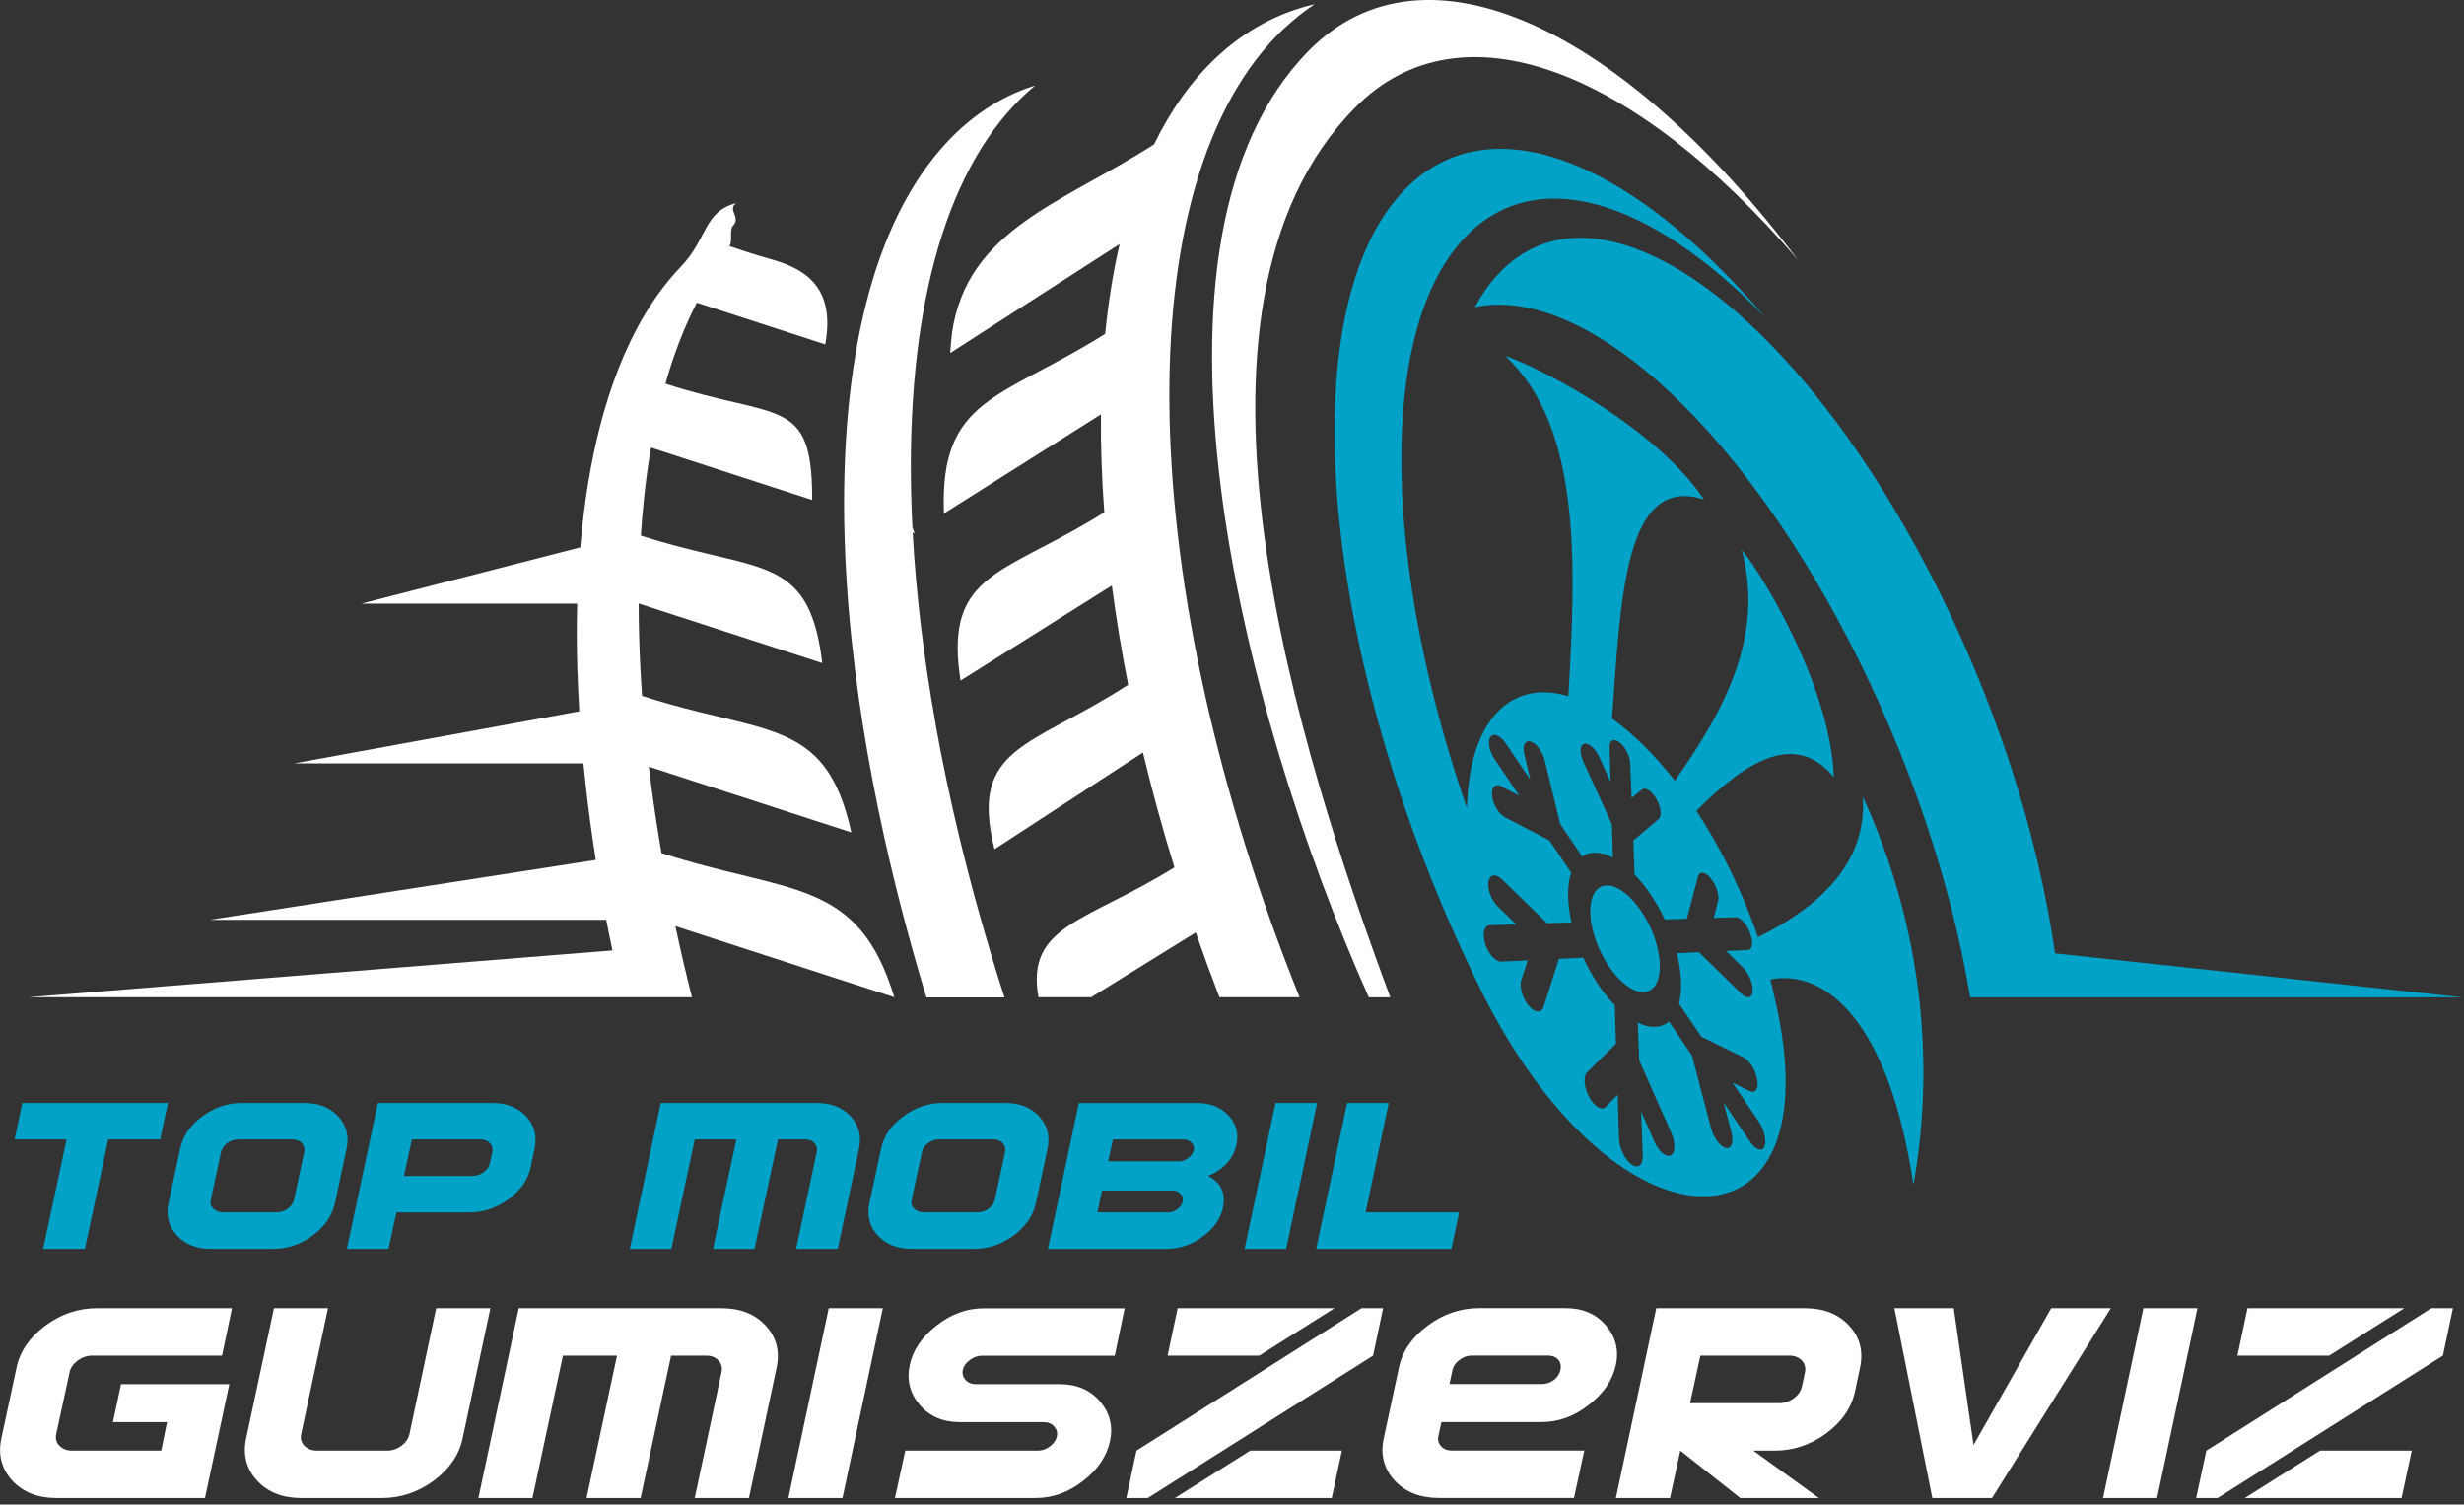
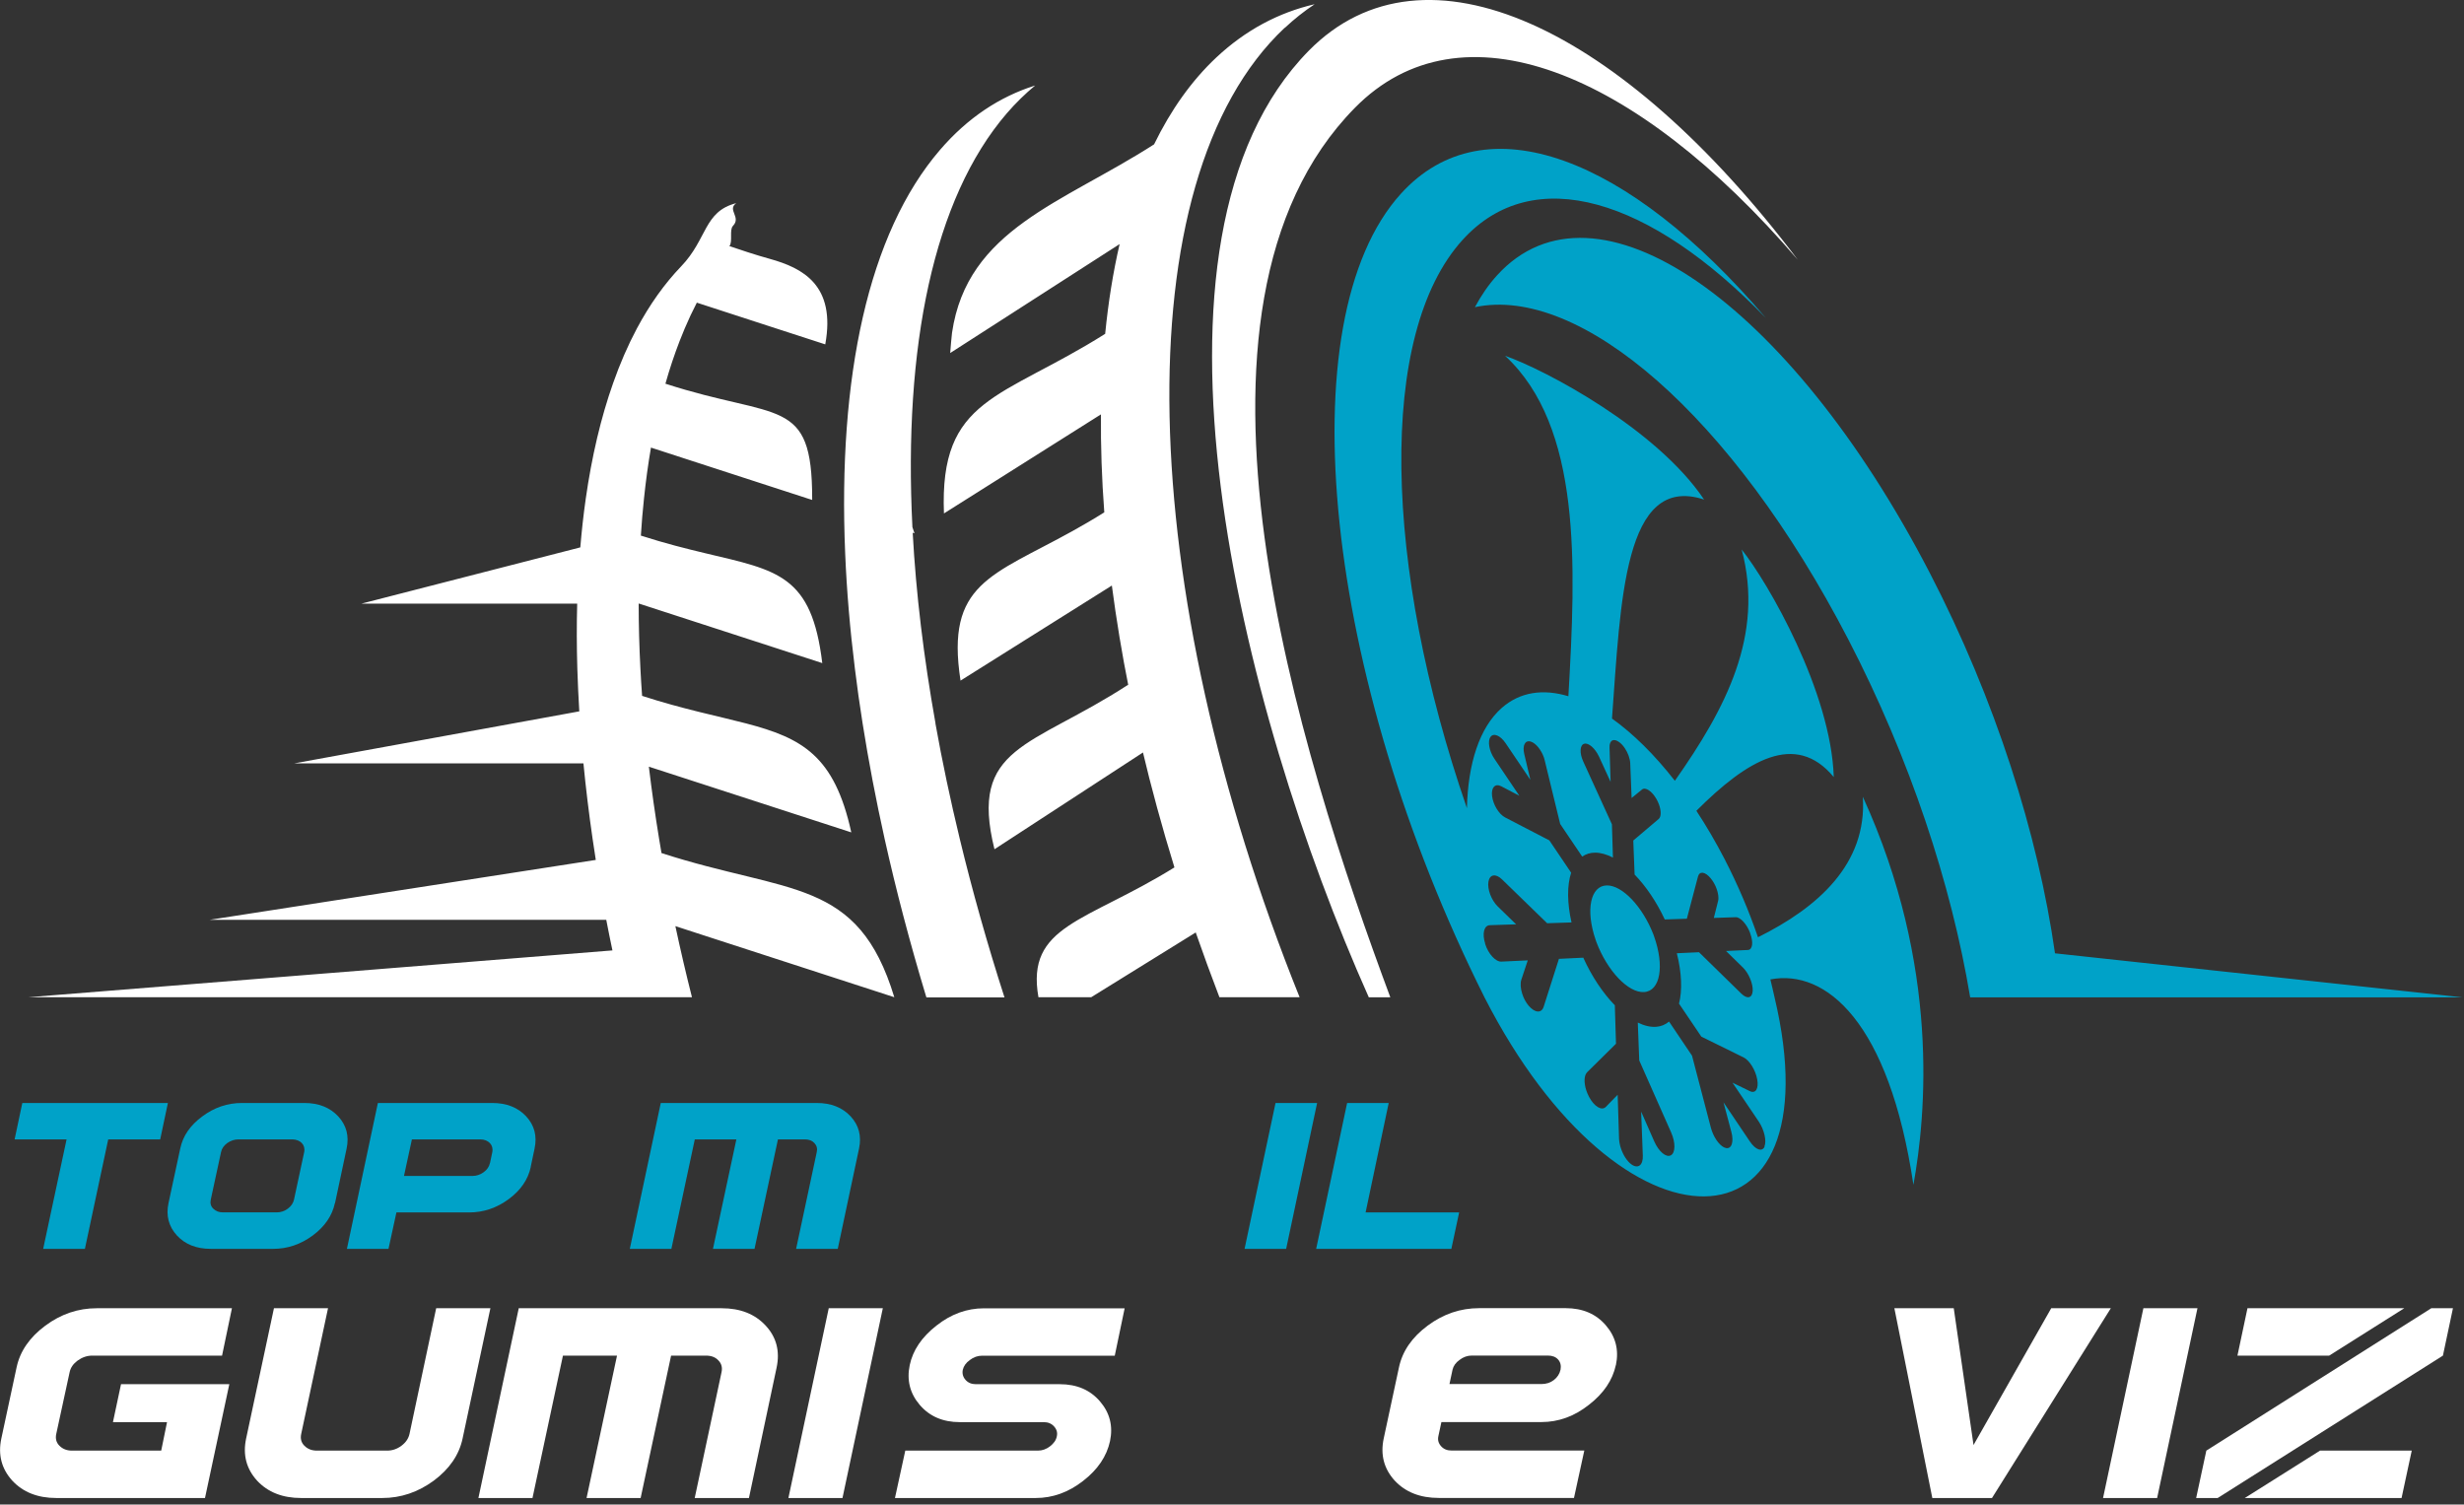
<svg xmlns="http://www.w3.org/2000/svg" width="339" height="207" viewBox="0 0 339 207" fill="none">
  <rect x="0" y="0" width="339" height="207" fill="#333333" stroke="none" />
  <g clip-path="url(#clip0_1_2)">
    <path d="M227.47 128.55C225.99 124.74 223.2 121.78 221.06 121.82C218.82 121.86 218.11 125.19 219.53 129.31C219.56 129.41 219.6 129.5 219.63 129.6C221.12 133.56 224.02 136.63 226.2 136.49C228.43 136.35 229.02 132.9 227.57 128.83C227.54 128.74 227.5 128.64 227.47 128.55ZM241.86 128.94C240.64 125.36 239.1 121.74 237.27 118.19C236.04 115.82 234.74 113.6 233.39 111.55C240.33 104.62 247 100.54 252.29 106.91C251.93 95.2 243.27 80.17 239.62 75.6C242.77 87.4 237.41 97.49 230.43 107.42C227.62 103.82 224.67 100.92 221.78 98.86C222.98 82.76 223.39 65.1 234.45 68.73C227.92 59 212.6 50.88 207.07 48.95C217.62 58.72 216.83 77.67 215.78 95.79C212.3 94.74 209.12 95.19 206.61 97.4C203.54 100.11 201.97 105.05 201.82 111.19C190.34 77.95 189.46 45.97 201.22 33.01C210.98 22.25 227.02 27.29 242.93 43.73C224.11 21.64 204.34 13.86 192.74 26.65C176.95 44.06 182.17 93.14 204.25 137.24C223.09 174.11 252.72 173.34 244.15 137.24C243.96 136.42 243.78 135.59 243.57 134.75C251.2 133.29 259.91 140.57 263.25 163.01C264.98 153.46 266.95 132.93 256.29 109.62C256.9 118.86 250.12 124.86 241.84 128.96L241.86 128.94ZM242.78 157.75C242.44 158.52 241.54 158.21 240.76 157.06L237.12 151.66L238.2 155.72C238.57 157.1 238.24 158.11 237.46 157.95C236.76 157.81 235.95 156.8 235.52 155.59C235.47 155.44 235.42 155.29 235.38 155.14L232.79 145.24L229.63 140.55C229.13 140.97 228.54 141.22 227.87 141.27C227.09 141.33 226.24 141.13 225.33 140.69L225.53 145.9L229.92 155.81C230.53 157.19 230.52 158.6 229.88 158.95C229.24 159.3 228.22 158.45 227.6 157.05L225.79 152.94L226.02 158.99C226.07 160.3 225.38 160.85 224.47 160.21C223.86 159.78 223.32 158.92 223.01 158C222.86 157.55 222.77 157.09 222.75 156.66L222.56 150.62L220.93 152.29C220.37 152.86 219.34 152.25 218.63 150.92C218.48 150.63 218.35 150.34 218.25 150.04C217.9 148.98 217.92 147.96 218.36 147.52L222.33 143.6L222.17 138.31C220.5 136.59 218.98 134.31 217.83 131.76L214.48 131.92L212.38 138.51C212.08 139.45 211.15 139.37 210.29 138.34C209.91 137.88 209.61 137.31 209.43 136.73C209.2 136.01 209.14 135.29 209.31 134.78L210.19 132.13L206.56 132.3C205.77 132.34 204.77 131.25 204.33 129.87C204.33 129.87 204.33 129.85 204.33 129.84C204.33 129.84 204.33 129.82 204.33 129.81C203.89 128.44 204.18 127.31 204.97 127.29L208.59 127.17L206.06 124.71C205.19 123.86 204.61 122.34 204.78 121.31C204.95 120.29 205.79 120.15 206.65 120.99L212.86 127.02L216.21 126.91C215.6 124.22 215.59 121.81 216.16 120.07L213.16 115.62L207.07 112.46C206.22 112.02 205.42 110.7 205.28 109.51C205.14 108.33 205.71 107.74 206.55 108.18L209.03 109.48L205.6 104.39C204.87 103.31 204.64 101.96 205.07 101.38C205.5 100.8 206.43 101.19 207.15 102.26L210.55 107.29L209.71 103.74C209.43 102.55 209.83 101.79 210.61 102.03C211.3 102.24 212.05 103.18 212.41 104.21C212.45 104.34 212.49 104.47 212.52 104.6L214.65 113.36L217.68 117.85C218.19 117.5 218.79 117.31 219.45 117.31C220.21 117.31 221.05 117.54 221.91 117.99L221.77 113.41L217.83 104.78C217.29 103.61 217.35 102.51 217.95 102.33C218.55 102.15 219.46 102.95 220 104.11L221.59 107.57L221.44 102.83C221.41 101.84 222.02 101.52 222.81 102.13C223.34 102.53 223.81 103.25 224.07 103.98C224.2 104.34 224.28 104.7 224.29 105.03L224.48 109.79L225.9 108.63C226.37 108.24 227.27 108.83 227.9 109.94C228.04 110.18 228.15 110.43 228.24 110.67C228.56 111.55 228.57 112.37 228.2 112.68L224.71 115.64L224.89 120.32C226.47 121.95 227.92 124.1 229.04 126.5L232.08 126.4L233.61 120.6C233.82 119.81 234.6 119.92 235.36 120.84C235.7 121.25 235.98 121.75 236.16 122.25C236.39 122.88 236.49 123.5 236.38 123.95L235.79 126.29L238.8 126.19C239.44 126.17 240.33 127.14 240.79 128.37V128.39V128.41C241.26 129.64 241.12 130.67 240.48 130.7L237.47 130.84L239.79 133.11C240.59 133.89 241.19 135.33 241.14 136.32C241.08 137.32 240.39 137.5 239.58 136.71L233.75 131.01L230.7 131.15C231.37 133.8 231.47 136.25 231 138.08L234.07 142.62L239.9 145.49C240.69 145.88 241.53 147.22 241.76 148.5C241.99 149.78 241.54 150.51 240.74 150.12L238.36 148.96L241.96 154.29C242.73 155.43 243.08 156.97 242.75 157.74L242.78 157.75ZM282.73 131.17C280.41 114.84 274.54 96.28 265.49 78.8C246.09 41.35 219.44 23.03 205.96 37.89C204.81 39.15 203.8 40.62 202.92 42.26C217.33 39.2 238.28 57.07 254.3 87.99C262.78 104.36 268.47 121.67 271.06 137.22H338.82L282.73 131.16V131.17Z" fill="#00A2C8" />
    <path d="M22.04 156.76H14.89L11.68 171.82H5.94L9.16 156.76H2.01L3.07 151.75H23.1L22.04 156.76Z" fill="#00A2C8" />
    <path d="M46.07 165.54C45.7 167.27 44.68 168.75 43.03 169.98C41.36 171.21 39.55 171.82 37.59 171.82H29C27.03 171.82 25.48 171.21 24.34 169.98C23.2 168.73 22.82 167.24 23.18 165.54L24.8 158.01C25.16 156.29 26.17 154.82 27.83 153.6C29.49 152.36 31.31 151.75 33.29 151.75H41.86C43.84 151.75 45.4 152.37 46.54 153.6C47.67 154.83 48.05 156.3 47.69 158.01L46.09 165.54H46.07ZM40.45 165.04L41.85 158.51C41.9 158.27 41.89 158.05 41.84 157.83C41.78 157.61 41.68 157.43 41.53 157.27C41.38 157.11 41.2 156.99 40.97 156.9C40.74 156.81 40.49 156.76 40.22 156.76H32.79C32.26 156.76 31.75 156.93 31.26 157.27C30.79 157.61 30.51 158.03 30.41 158.51L29 165.04C28.89 165.54 29 165.96 29.34 166.29C29.68 166.63 30.12 166.8 30.66 166.8H38.09C38.64 166.8 39.14 166.63 39.6 166.29C40.06 165.95 40.34 165.53 40.45 165.04Z" fill="#00A2C8" />
    <path d="M73.03 160.53C72.66 162.27 71.65 163.75 70 164.97C68.33 166.2 66.52 166.81 64.54 166.81H54.54L53.45 171.82H47.73L51.99 151.75H67.72C69.7 151.75 71.26 152.37 72.4 153.6C73.53 154.83 73.91 156.3 73.55 158.01L73.02 160.52L73.03 160.53ZM67.41 160.04L67.73 158.52C67.78 158.28 67.77 158.06 67.72 157.84C67.66 157.62 67.56 157.44 67.41 157.28C67.26 157.12 67.08 157 66.85 156.9C66.62 156.81 66.37 156.76 66.1 156.76H56.67L55.58 161.79H65.02C65.55 161.79 66.06 161.62 66.55 161.27C67.02 160.93 67.3 160.51 67.4 160.03L67.41 160.04Z" fill="#00A2C8" />
    <path d="M115.27 171.82H109.53L112.37 158.51C112.48 158.02 112.37 157.61 112.05 157.27C111.74 156.93 111.3 156.76 110.74 156.76H107.03L103.81 171.82H98.09L101.31 156.76H95.59L92.37 171.82H86.65L90.91 151.75H112.36C114.34 151.75 115.9 152.37 117.04 153.6C118.17 154.83 118.55 156.3 118.19 158.01L115.26 171.82H115.27Z" fill="#00A2C8" />
-     <path d="M142.5 165.54C142.13 167.27 141.11 168.75 139.46 169.98C137.79 171.21 135.98 171.82 134.02 171.82H125.43C123.46 171.82 121.91 171.21 120.77 169.98C119.63 168.73 119.25 167.24 119.61 165.54L121.23 158.01C121.59 156.29 122.6 154.82 124.26 153.6C125.92 152.36 127.74 151.75 129.72 151.75H138.29C140.27 151.75 141.83 152.37 142.97 153.6C144.1 154.83 144.48 156.3 144.12 158.01L142.52 165.54H142.5ZM136.88 165.04L138.28 158.51C138.33 158.27 138.32 158.05 138.27 157.83C138.21 157.61 138.11 157.43 137.96 157.27C137.81 157.11 137.63 156.99 137.4 156.9C137.17 156.81 136.92 156.76 136.65 156.76H129.22C128.69 156.76 128.18 156.93 127.69 157.27C127.22 157.61 126.94 158.03 126.84 158.51L125.43 165.04C125.32 165.54 125.43 165.96 125.77 166.29C126.11 166.62 126.55 166.8 127.09 166.8H134.52C135.07 166.8 135.57 166.63 136.03 166.29C136.49 165.95 136.77 165.53 136.88 165.04Z" fill="#00A2C8" />
-     <path d="M168.26 166.15C167.93 167.69 166.99 169.02 165.45 170.15C163.9 171.27 162.24 171.83 160.48 171.83H144.17L148.43 151.76H164.74C166.5 151.76 167.93 152.32 169 153.44C170.08 154.58 170.45 155.91 170.12 157.42C169.7 159.4 168.4 160.86 166.22 161.79C167.99 162.72 168.67 164.18 168.25 166.16L168.26 166.15ZM162.72 165.3C162.81 164.92 162.72 164.57 162.43 164.26C162.16 163.96 161.79 163.8 161.34 163.8H151.61L150.99 166.81H160.72C161.18 166.81 161.61 166.66 162 166.35C162.4 166.05 162.64 165.69 162.72 165.29V165.3ZM164.23 158.27C164.31 157.85 164.21 157.5 163.94 157.23C163.67 156.93 163.3 156.77 162.85 156.77H153.12L152.46 159.78H162.19C162.66 159.78 163.09 159.63 163.48 159.32C163.89 159.02 164.14 158.66 164.23 158.26V158.27Z" fill="#00A2C8" />
    <path d="M176.95 171.82H171.23L175.49 151.75H181.21L176.95 171.82Z" fill="#00A2C8" />
    <path d="M199.68 171.82H181.08L185.34 151.75H191.06L187.88 166.81H200.75L199.68 171.82Z" fill="#00A2C8" />
    <path d="M28.21 206.1H7.75C5.19 206.1 3.17 205.3 1.69 203.71C0.21 202.08 -0.29 200.15 0.18 197.93L2.28 188.14C2.75 185.91 4.07 184 6.22 182.4C8.38 180.79 10.74 179.99 13.32 179.99H31.91L30.55 186.51H12.68C11.99 186.51 11.33 186.73 10.69 187.18C10.08 187.63 9.71 188.16 9.58 188.79L7.74 197.28C7.6 197.93 7.74 198.47 8.18 198.91C8.63 199.36 9.2 199.58 9.9 199.58H22.18L22.98 195.66H15.54L16.65 190.44H31.55L28.2 206.11L28.21 206.1Z" fill="white" />
    <path d="M63.64 197.93C63.16 200.17 61.84 202.1 59.68 203.71C57.51 205.3 55.15 206.1 52.6 206.1H41.43C38.87 206.1 36.85 205.3 35.37 203.71C33.89 202.08 33.39 200.15 33.86 197.93L37.69 179.99H45.13L41.44 197.28C41.3 197.93 41.44 198.47 41.88 198.91C42.33 199.36 42.9 199.58 43.6 199.58H53.26C53.97 199.58 54.63 199.36 55.23 198.91C55.83 198.46 56.2 197.92 56.34 197.28L60.01 179.99H67.47L63.64 197.93Z" fill="white" />
    <path d="M103.04 206.1H95.58L99.27 188.79C99.41 188.15 99.27 187.62 98.85 187.18C98.44 186.73 97.87 186.51 97.15 186.51H92.33L88.14 206.1H80.7L84.89 186.51H77.45L73.26 206.1H65.82L71.37 179.99H99.28C101.86 179.99 103.88 180.79 105.36 182.4C106.83 183.99 107.32 185.91 106.85 188.14L103.04 206.1Z" fill="white" />
    <path d="M115.91 206.1H108.47L114.02 179.99H121.46L115.91 206.1Z" fill="white" />
    <path d="M152.72 198.26C152.27 200.35 151.04 202.18 149.01 203.75C147 205.32 144.82 206.1 142.49 206.1H123.13L124.55 199.58H142.8C143.4 199.58 143.95 199.38 144.46 198.99C144.98 198.59 145.3 198.14 145.4 197.61C145.51 197.11 145.39 196.66 145.02 196.25C144.66 195.85 144.19 195.66 143.6 195.66H132.05C129.73 195.66 127.89 194.87 126.54 193.29C125.19 191.71 124.73 189.88 125.16 187.82C125.59 185.77 126.82 183.95 128.85 182.37C130.85 180.79 133.03 180 135.37 180H154.73L153.37 186.52H135.12C134.51 186.52 133.95 186.72 133.44 187.11C132.9 187.49 132.58 187.95 132.46 188.47C132.36 188.99 132.49 189.45 132.84 189.85C133.2 190.25 133.67 190.44 134.26 190.44H145.81C148.14 190.44 149.99 191.23 151.34 192.81C152.69 194.38 153.15 196.2 152.72 198.26Z" fill="white" />
-     <path d="M188.91 186.51L157.92 206.1H154.96L156.36 199.58L187.31 179.99H190.29L188.91 186.51ZM183.59 179.99L173.26 186.51H160.64L162.02 179.99H183.6H183.59ZM183.23 206.1H161.65L172 199.58H184.62L183.22 206.1H183.23Z" fill="white" />
    <path d="M222.31 187.81C221.86 189.89 220.63 191.71 218.6 193.28C216.6 194.86 214.42 195.65 212.08 195.65H198.31L197.89 197.6C197.78 198.11 197.9 198.57 198.27 198.98C198.63 199.38 199.11 199.57 199.72 199.57H217.97L216.55 206.09H197.94C195.38 206.09 193.36 205.29 191.88 203.7C190.4 202.07 189.9 200.14 190.37 197.92L192.47 188.13C192.94 185.9 194.26 183.99 196.41 182.39C198.57 180.78 200.93 179.98 203.51 179.98H215.41C217.74 179.98 219.59 180.77 220.94 182.35C222.29 183.92 222.75 185.74 222.32 187.8L222.31 187.81ZM214.7 188.46C214.8 187.89 214.7 187.42 214.37 187.05C214.04 186.68 213.57 186.5 212.94 186.5H202.5C201.89 186.5 201.33 186.7 200.82 187.09C200.28 187.47 199.96 187.93 199.84 188.45L199.42 190.42H212.08C212.73 190.42 213.3 190.24 213.78 189.87C214.26 189.5 214.57 189.03 214.7 188.45V188.46Z" fill="white" />
-     <path d="M255.22 191.41C254.74 193.67 253.42 195.59 251.28 197.19C249.11 198.78 246.75 199.58 244.18 199.58H241.22L250.23 206.1H239.42L231.18 199.58L229.76 206.1H222.32L227.87 179.99H248.34C250.92 179.99 252.94 180.79 254.42 182.4C255.89 183.99 256.38 185.91 255.91 188.14L255.22 191.41ZM247.91 190.77L248.33 188.79C248.39 188.48 248.39 188.19 248.31 187.91C248.23 187.63 248.1 187.39 247.91 187.18C247.72 186.98 247.48 186.81 247.18 186.69C246.89 186.57 246.56 186.51 246.2 186.51H233.94L232.52 193.05H244.8C245.49 193.05 246.15 192.83 246.79 192.38C247.4 191.93 247.77 191.4 247.9 190.77H247.91Z" fill="white" />
    <path d="M290.41 179.99L274.06 206.1H265.85L260.63 179.99H268.8L271.52 198.81L282.21 179.99H290.42H290.41Z" fill="white" />
    <path d="M296.78 206.1H289.34L294.89 179.99H302.33L296.78 206.1Z" fill="white" />
    <path d="M336.1 186.51L305.11 206.1H302.15L303.55 199.58L334.5 179.99H337.48L336.1 186.51ZM330.78 179.99L320.45 186.51H307.83L309.21 179.99H330.79H330.78ZM330.42 206.1H308.84L319.19 199.58H331.81L330.41 206.1H330.42Z" fill="white" />
    <path d="M180.08 6.96C154.48 32.95 170.57 97.42 188.32 137.21H191.28C178.9 103.92 159.13 42.52 186.42 14.82C200.95 0.07 224.85 9.54 247.34 35.74C223.12 3.69 195.99 -9.18 180.08 6.96ZM91.01 117.37C90.9 116.72 90.79 116.06 90.68 115.41C90.13 112.05 89.66 108.74 89.27 105.48L117.12 114.52C114.81 103.95 110.33 101.54 102.65 99.53C98.75 98.51 94.02 97.58 88.34 95.74C88.25 94.49 88.17 93.24 88.11 92.01C87.95 88.95 87.87 85.96 87.87 83.03L113.13 91.23C111.67 79.11 107.02 78.49 97.06 76.12C94.47 75.5 91.52 74.77 88.17 73.69C88.15 73.96 88.13 74.22 88.12 74.49C88.13 74.22 88.15 73.95 88.17 73.69C88.28 71.96 88.42 70.26 88.6 68.6C88.85 66.19 89.17 63.84 89.56 61.58L111.17 68.6L111.74 68.78V68.6C111.74 54.45 107.09 57.83 91.55 52.79C91.55 52.77 91.56 52.74 91.57 52.72C92.14 50.7 92.79 48.77 93.5 46.93C93.73 46.34 93.96 45.77 94.2 45.2C94.72 43.97 95.28 42.78 95.87 41.64L105.93 44.91L113.54 47.38C115.03 39.23 110.43 36.87 105.93 35.62C104.01 35.09 101.75 34.34 100.35 33.86C100.84 33.27 100.32 31.63 100.84 31.08C102.02 29.85 100 28.89 101.29 27.95C96.81 29.1 97.34 32.88 93.71 36.65C91.4 39.06 89.37 41.92 87.62 45.2C86.39 47.51 85.3 50.02 84.35 52.72C82.67 57.47 81.42 62.8 80.59 68.6C80.28 70.77 80.03 73.01 79.84 75.31L49.72 83.05H79.41C79.33 85.96 79.34 88.94 79.43 92C79.49 93.93 79.58 95.89 79.7 97.87L40.46 105.03H80.27C80.6 108.43 81.02 111.89 81.53 115.41C81.67 116.37 81.82 117.34 81.97 118.31L28.85 126.55H83.41C83.68 127.95 83.96 129.35 84.26 130.76L3.9 137.2H95.2C94.37 133.92 93.61 130.65 92.92 127.42L123.04 137.2C118.03 120.7 108.58 123.06 90.99 117.36L91.01 117.37ZM128.71 99.54C127.08 90.41 126.02 81.6 125.57 73.29L125.82 73.37C125.72 73.09 125.63 72.81 125.53 72.53C124.28 47.72 128.42 27.33 138.51 15.6C139.75 14.16 141.06 12.89 142.42 11.76C137.53 13.3 133.12 16.21 129.33 20.62C119.43 32.12 115.26 51.96 116.28 76.13C116.49 81.24 116.94 86.55 117.62 92.01C117.92 94.49 118.28 97 118.68 99.54C119.5 104.72 120.51 110.03 121.71 115.42C123.28 122.47 125.17 129.66 127.37 136.95C127.4 137.04 127.43 137.13 127.46 137.23H138.2C135.83 129.87 133.78 122.58 132.05 115.43C130.75 110.05 129.63 104.75 128.7 99.55L128.71 99.54ZM176.76 3.84C178.07 2.61 179.44 1.53 180.87 0.58C175.91 1.73 171.36 4.14 167.34 7.91C163.93 11.11 161.08 15.14 158.78 19.86C146.2 27.94 133.07 31.51 130.98 45.79C130.88 46.7 130.8 47.63 130.73 48.57L154.04 33.58C153.14 37.45 152.48 41.58 152.05 45.93C137.77 54.94 129.23 54.62 129.87 70.64L151.47 57.01C151.43 61.35 151.58 65.85 151.93 70.49C139.65 78.21 131.76 78.62 131.76 89.12C131.76 90.45 131.89 91.95 132.15 93.64L152.97 80.56C153.58 85.21 154.36 89.96 155.33 94.79L155.21 94.21C141.84 102.9 133.29 102.59 136.82 116.84L157.25 103.53C157.21 103.36 157.17 103.2 157.13 103.03C158.4 108.4 159.89 113.85 161.58 119.34C149.4 126.9 141.12 127.27 142.87 137.2H150.13L164.51 128.29C165.54 131.25 166.63 134.22 167.77 137.2H178.8C156.17 81 154.41 24.82 176.75 3.82L176.76 3.84Z" fill="white" />
  </g>
  <defs>
    <clipPath id="clip0_1_2">
      <rect width="338.82" height="206.1" fill="white" />
    </clipPath>
  </defs>
</svg>